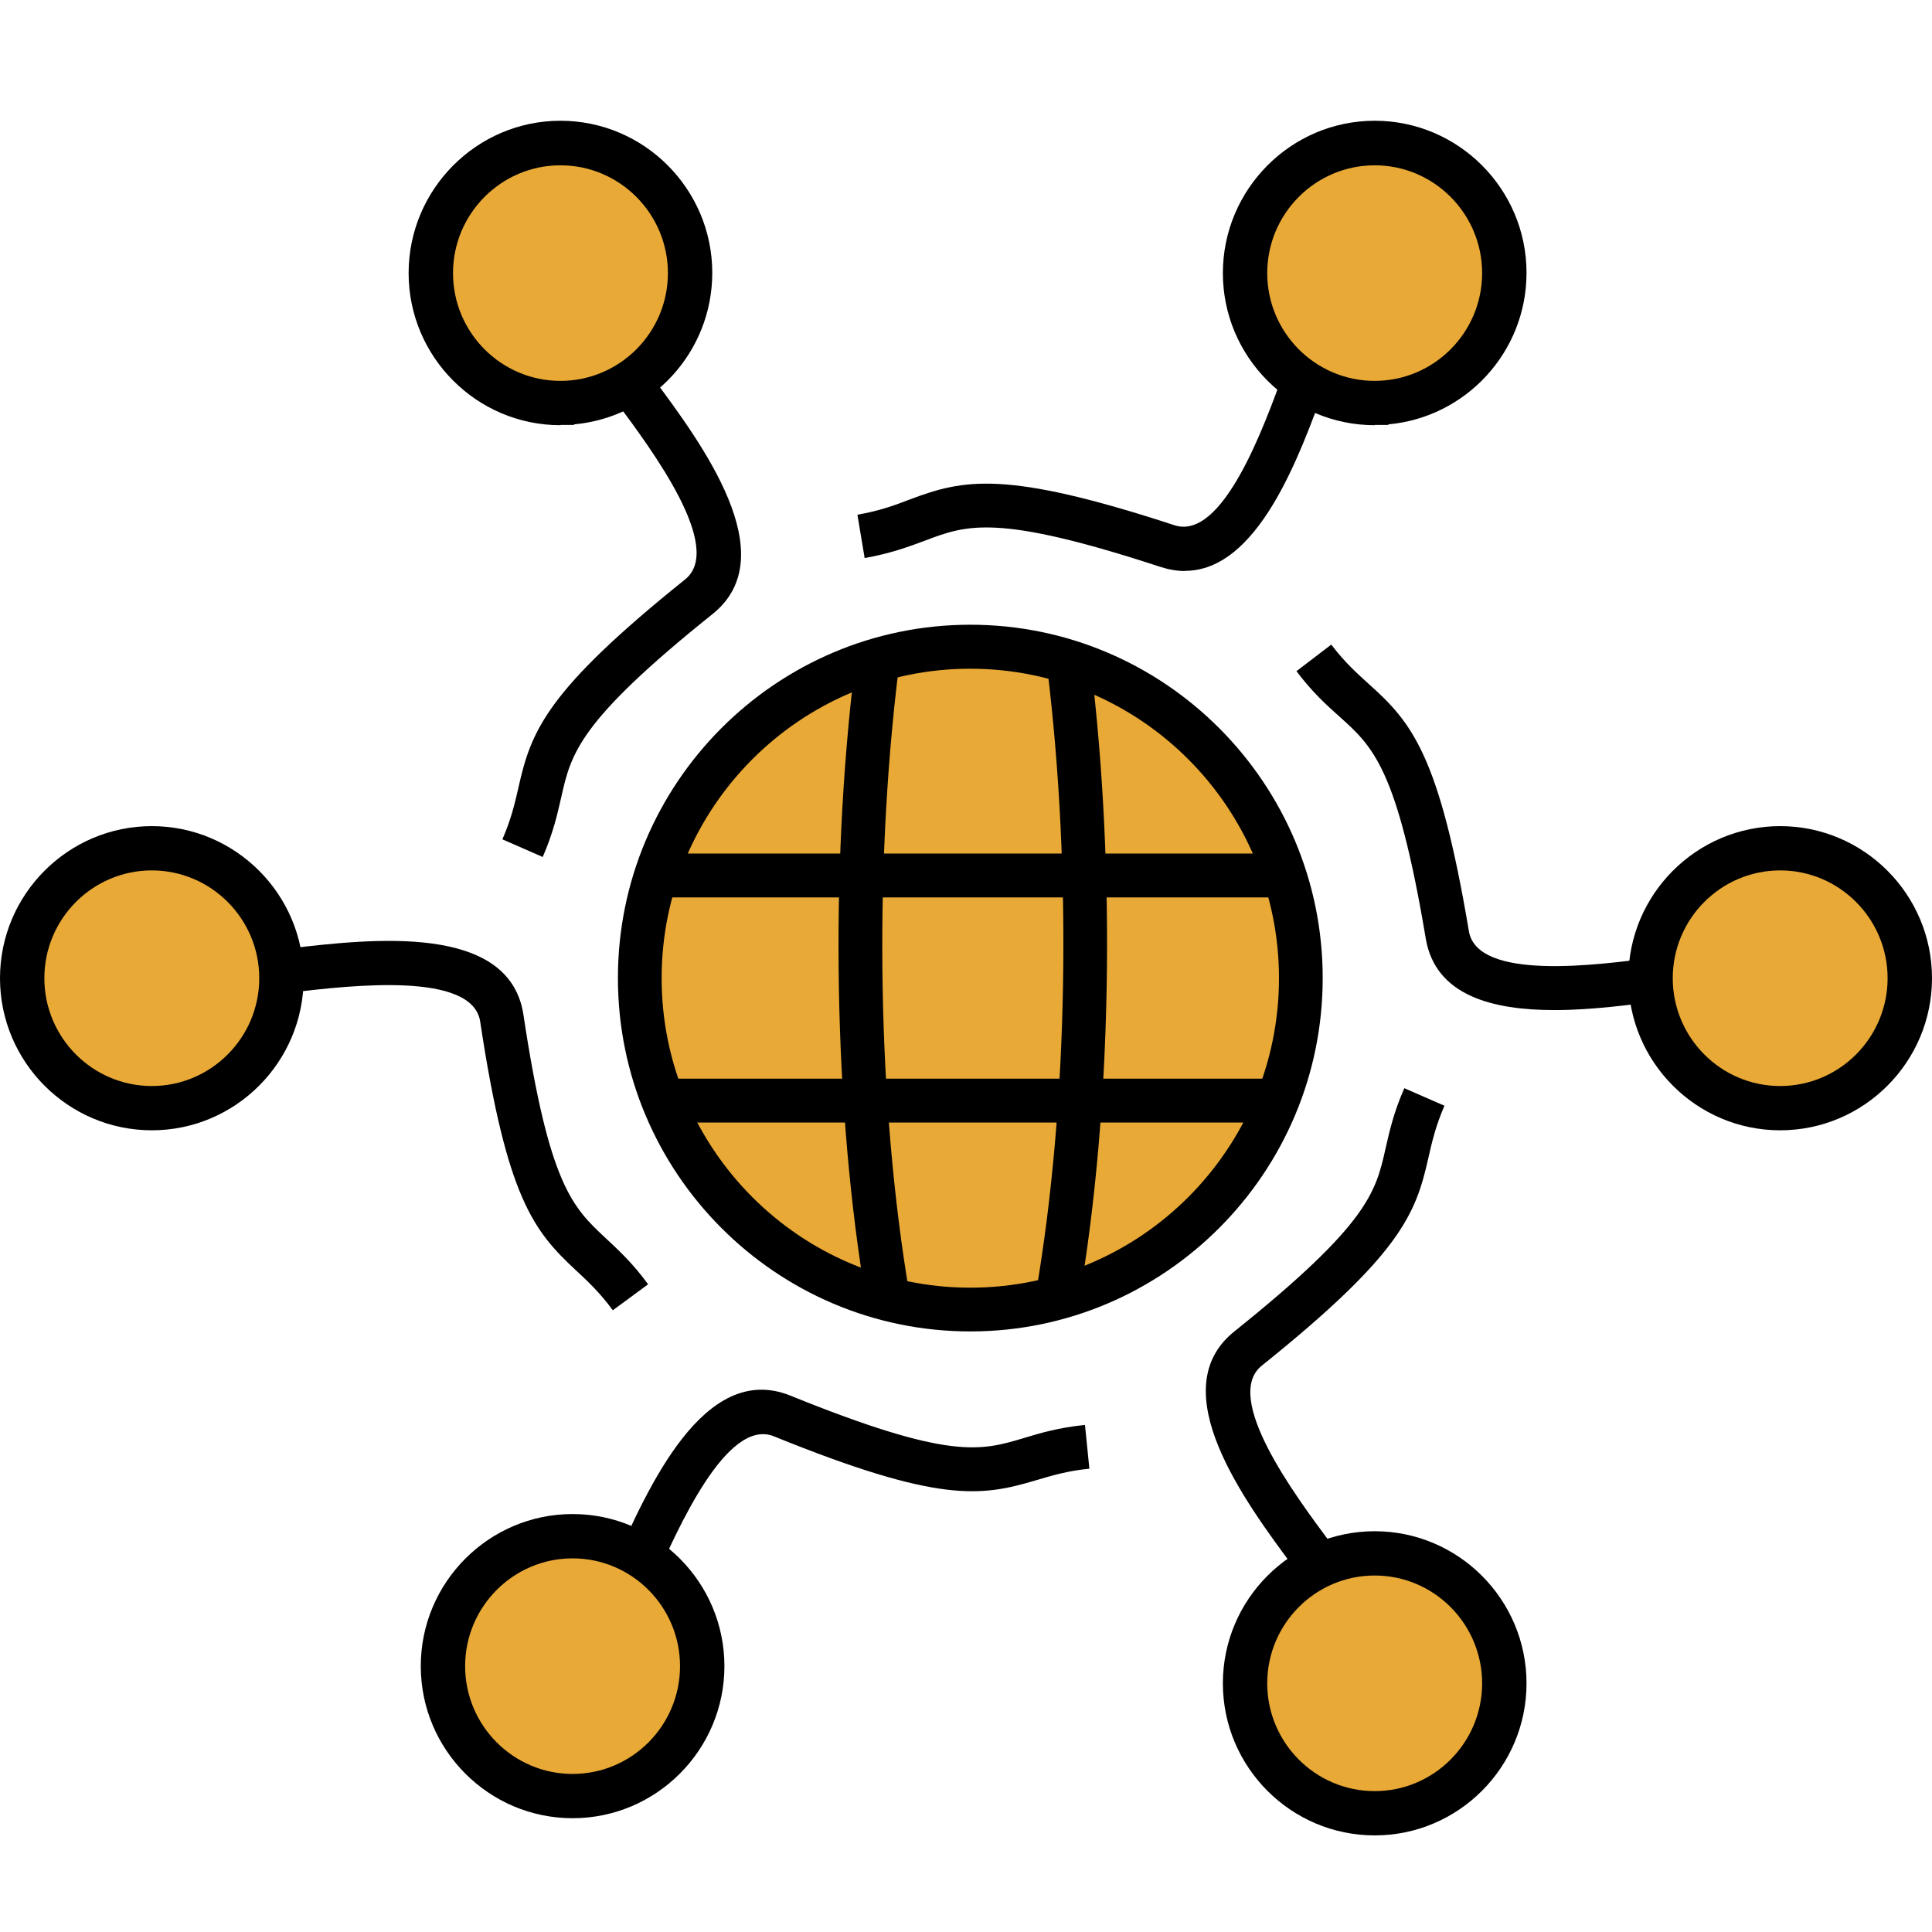
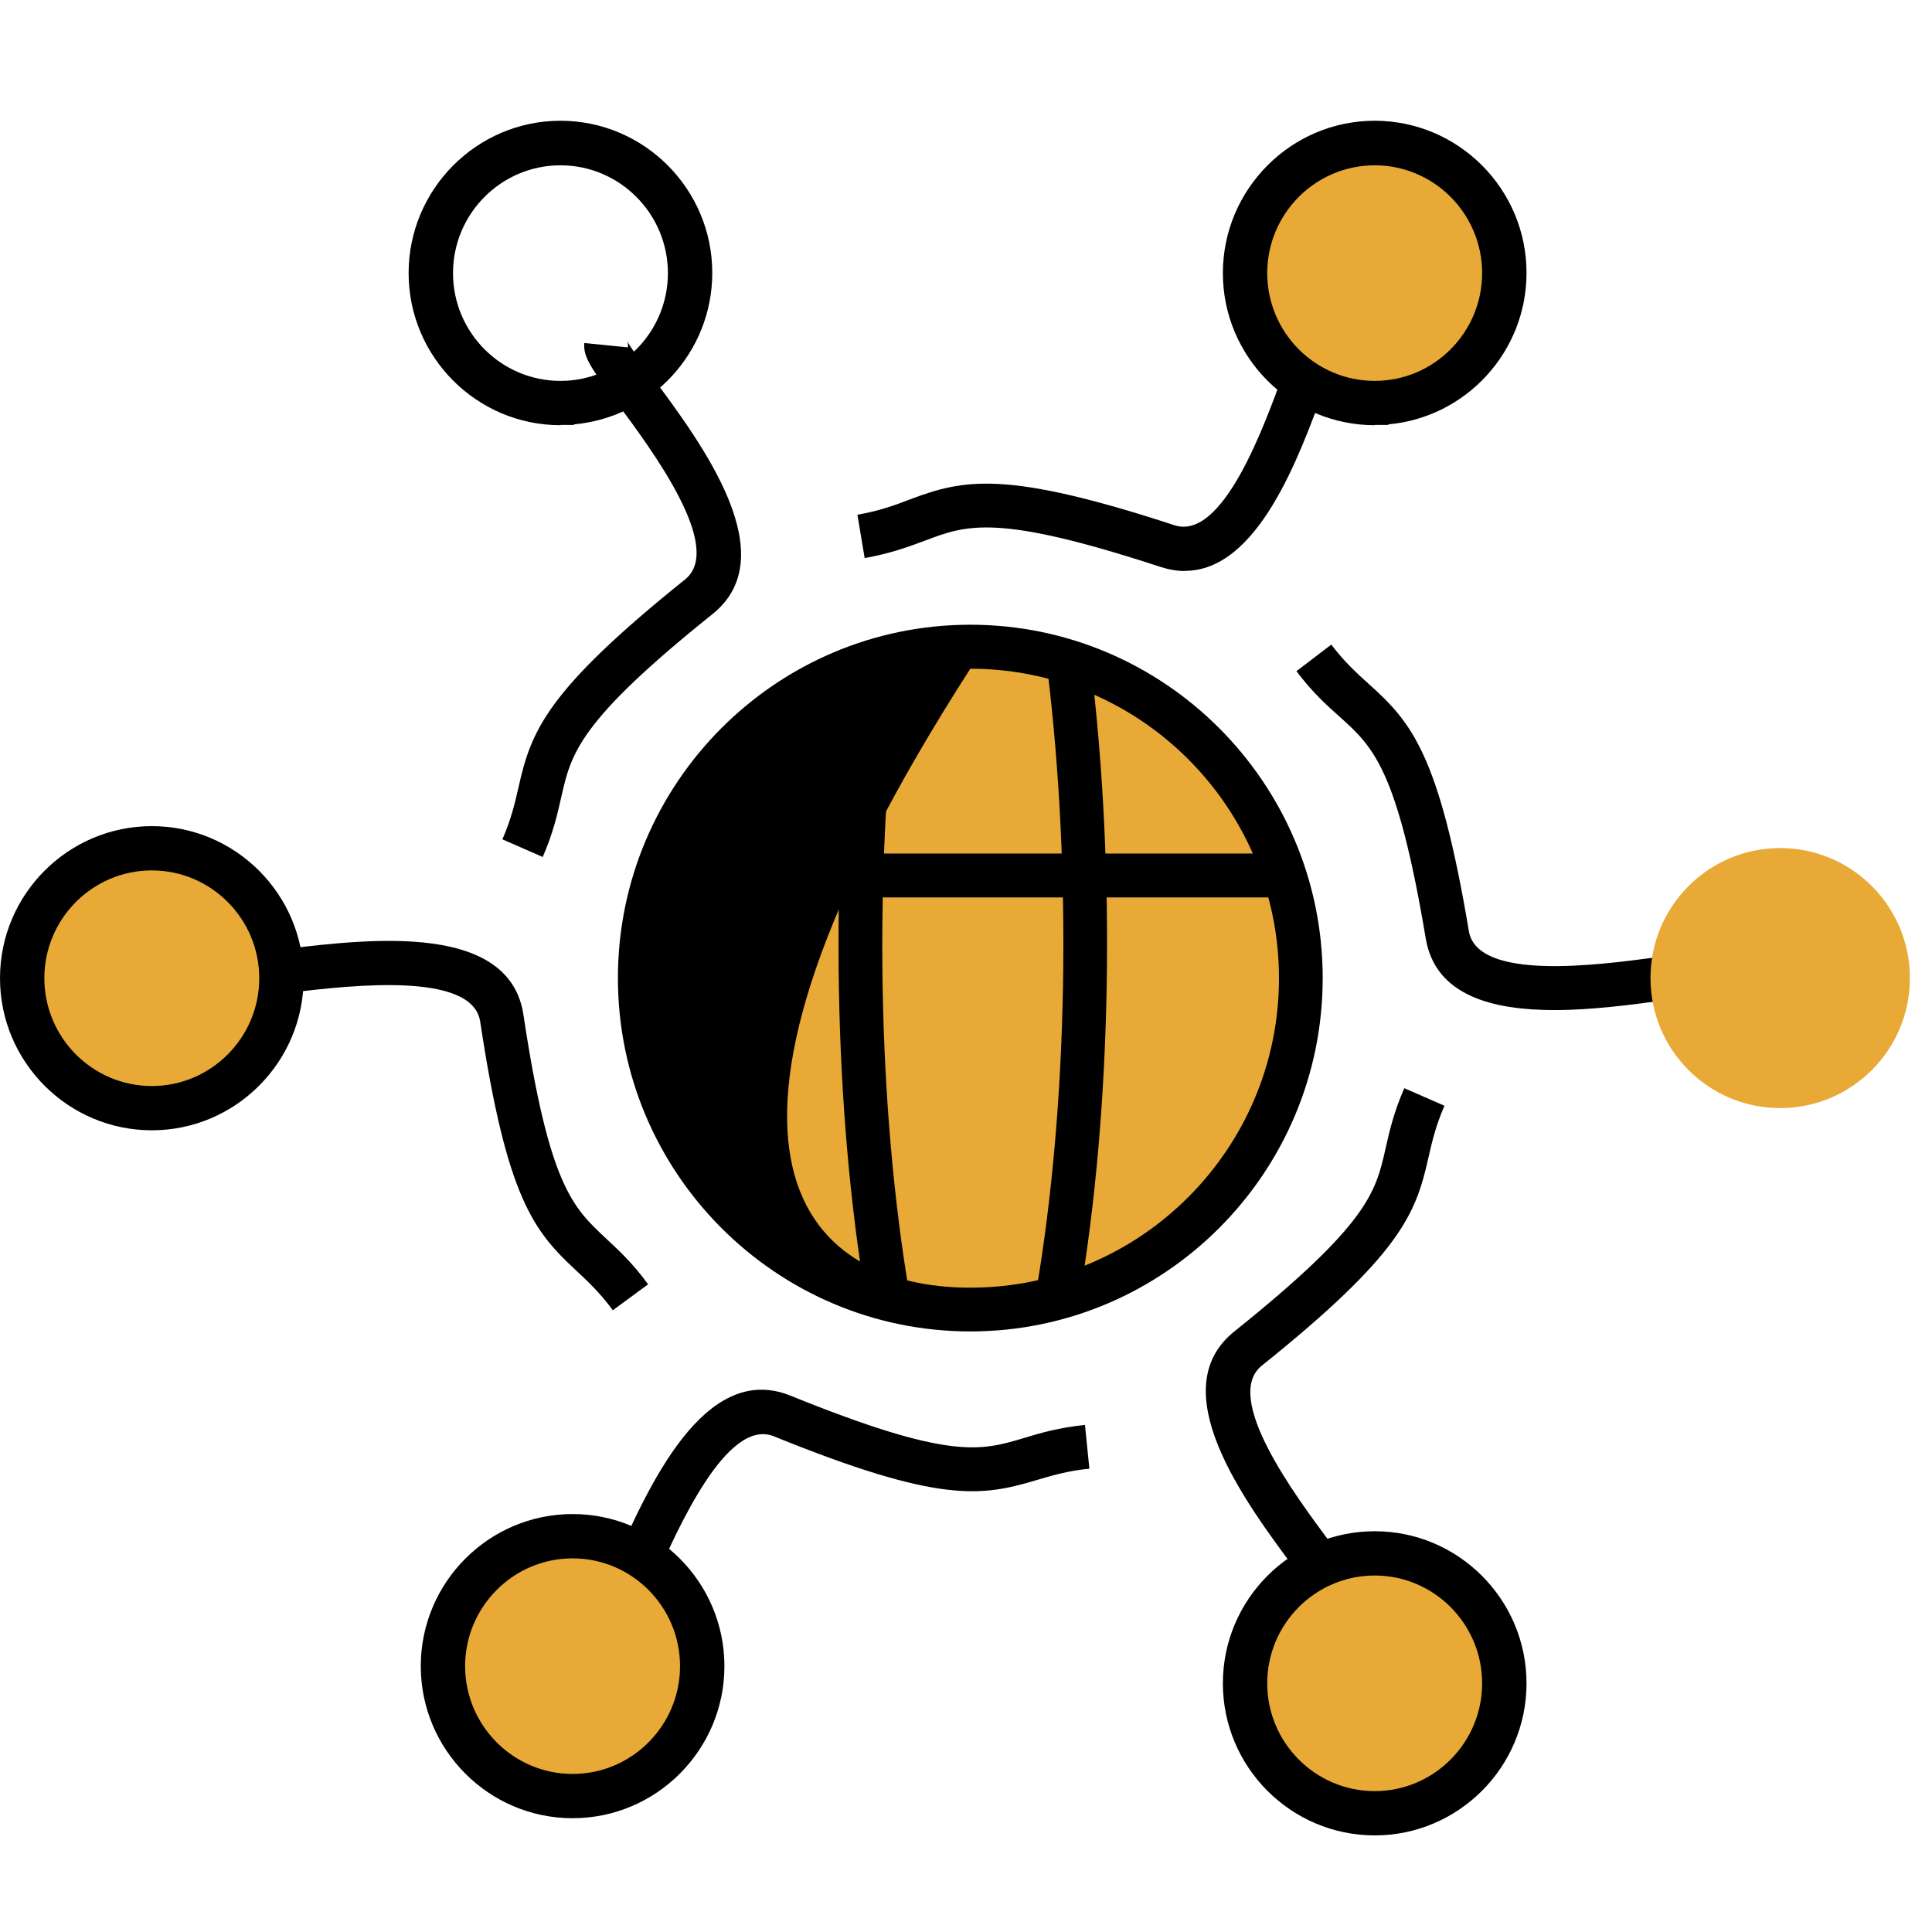
<svg xmlns="http://www.w3.org/2000/svg" width="48" height="48" viewBox="0 0 48 48" fill="none">
  <path d="M24.107 32.534C28.642 32.534 32.319 28.847 32.319 24.3C32.319 19.753 28.642 16.066 24.107 16.066C19.571 16.066 15.895 19.753 15.895 24.3C15.895 28.847 19.571 32.534 24.107 32.534Z" fill="#E9A936" />
-   <path d="M24.107 33.079C19.28 33.079 15.352 29.142 15.352 24.3C15.352 19.458 19.28 15.521 24.107 15.521C28.934 15.521 32.862 19.458 32.862 24.3C32.862 29.142 28.934 33.079 24.107 33.079ZM24.107 16.614C19.877 16.614 16.438 20.064 16.438 24.303C16.438 28.542 19.877 31.992 24.107 31.992C28.337 31.992 31.776 28.542 31.776 24.303C31.776 20.064 28.337 16.614 24.107 16.614Z" fill="black" />
+   <path d="M24.107 33.079C19.28 33.079 15.352 29.142 15.352 24.3C15.352 19.458 19.28 15.521 24.107 15.521C28.934 15.521 32.862 19.458 32.862 24.3C32.862 29.142 28.934 33.079 24.107 33.079ZM24.107 16.614C16.438 28.542 19.877 31.992 24.107 31.992C28.337 31.992 31.776 28.542 31.776 24.303C31.776 20.064 28.337 16.614 24.107 16.614Z" fill="black" />
  <path d="M29.439 14.187C29.246 14.187 29.046 14.153 28.832 14.085C24.768 12.754 24.019 13.039 22.981 13.432C22.581 13.581 22.129 13.75 21.482 13.865L21.302 12.788C21.848 12.694 22.235 12.551 22.604 12.409C23.937 11.908 24.968 11.671 29.178 13.049C30.379 13.442 31.407 10.598 31.902 9.226C32.258 8.248 32.39 7.886 32.699 7.723L33.201 8.688C33.286 8.644 33.323 8.59 33.323 8.59C33.248 8.698 33.065 9.199 32.916 9.599C32.278 11.356 31.25 14.183 29.436 14.183H29.439V14.187Z" fill="black" />
  <path d="M38.621 25.095C37.084 25.095 35.66 24.74 35.422 23.314C34.713 19.089 34.113 18.554 33.285 17.809C32.966 17.525 32.607 17.203 32.21 16.675L33.075 16.015C33.411 16.458 33.716 16.729 34.011 16.997C35.073 17.948 35.758 18.75 36.494 23.135C36.704 24.378 39.696 23.978 41.138 23.785C42.162 23.646 42.552 23.595 42.837 23.795L42.216 24.689C42.298 24.743 42.362 24.75 42.362 24.753C42.227 24.736 41.704 24.808 41.283 24.862C40.517 24.963 39.547 25.095 38.624 25.095H38.628H38.621Z" fill="black" />
  <path d="M32.783 39.861C32.733 39.736 32.417 39.309 32.163 38.967C30.928 37.308 28.862 34.525 30.667 33.079C34.005 30.404 34.181 29.616 34.425 28.529C34.52 28.112 34.625 27.638 34.89 27.036L35.887 27.472C35.666 27.98 35.575 28.383 35.487 28.769C35.175 30.161 34.805 31.156 31.349 33.929C30.365 34.718 32.173 37.146 33.038 38.31C33.658 39.143 33.889 39.455 33.852 39.803L32.77 39.695C32.76 39.79 32.783 39.851 32.783 39.851V39.858V39.861Z" fill="black" />
  <path d="M15.346 40.758L14.908 39.759C14.82 39.8 14.779 39.851 14.779 39.851C14.864 39.746 15.081 39.258 15.251 38.869C16.089 36.976 17.489 33.807 19.637 34.674C23.599 36.279 24.365 36.048 25.43 35.73C25.841 35.605 26.299 35.469 26.956 35.402L27.065 36.489C26.516 36.543 26.119 36.665 25.742 36.776C24.379 37.183 23.334 37.352 19.23 35.686C18.059 35.209 16.838 37.978 16.248 39.309C15.827 40.257 15.668 40.612 15.349 40.755L15.346 40.758Z" fill="black" />
  <path d="M15.227 32.555C14.898 32.108 14.596 31.827 14.307 31.559C13.263 30.587 12.591 29.771 11.93 25.38C11.74 24.134 8.741 24.483 7.303 24.649C6.275 24.767 5.888 24.811 5.604 24.608L6.238 23.721C6.163 23.667 6.095 23.657 6.092 23.657C6.221 23.677 6.75 23.613 7.174 23.565C9.226 23.325 12.662 22.925 13.005 25.214C13.643 29.45 14.229 29.995 15.043 30.757C15.355 31.048 15.712 31.373 16.102 31.908L15.223 32.555H15.227Z" fill="black" />
  <path d="M34.154 10.008C35.935 10.008 37.376 8.563 37.376 6.778C37.376 4.994 35.935 3.548 34.154 3.548C32.373 3.548 30.932 4.994 30.932 6.778C30.932 8.563 32.373 10.008 34.154 10.008Z" fill="#E9A936" />
  <path d="M34.154 10.564C32.074 10.564 30.382 8.868 30.382 6.785C30.382 4.703 32.074 3 34.154 3C36.233 3 37.926 4.696 37.926 6.779C37.926 8.749 36.416 10.371 34.493 10.543V10.557H34.154V10.564ZM34.154 4.107C32.682 4.107 31.484 5.309 31.484 6.785C31.484 8.262 32.682 9.463 34.154 9.463C35.626 9.463 36.823 8.262 36.823 6.785C36.823 5.309 35.626 4.107 34.154 4.107Z" fill="black" />
  <path d="M44.228 27.53C46.009 27.53 47.451 26.084 47.451 24.3C47.451 22.516 46.009 21.07 44.228 21.07C42.447 21.07 41.006 22.516 41.006 24.3C41.006 26.084 42.447 27.53 44.228 27.53Z" fill="#E9A936" />
-   <path d="M44.228 28.082C42.149 28.082 40.456 26.386 40.456 24.303C40.456 22.221 42.149 20.525 44.228 20.525C46.307 20.525 48 22.221 48 24.303C48 26.386 46.307 28.082 44.228 28.082ZM44.228 21.625C42.756 21.625 41.559 22.827 41.559 24.303C41.559 25.78 42.756 26.982 44.228 26.982C45.7 26.982 46.897 25.78 46.897 24.303C46.897 22.827 45.7 21.625 44.228 21.625Z" fill="black" />
  <path d="M34.154 45.048C35.935 45.048 37.376 43.602 37.376 41.818C37.376 40.034 35.935 38.588 34.154 38.588C32.373 38.588 30.932 40.034 30.932 41.818C30.932 43.602 32.373 45.048 34.154 45.048Z" fill="#E9A936" />
  <path d="M34.154 45.6C32.074 45.6 30.382 43.904 30.382 41.822C30.382 39.739 32.074 38.043 34.154 38.043C36.233 38.043 37.926 39.739 37.926 41.822C37.926 43.904 36.233 45.6 34.154 45.6ZM34.154 39.143C32.682 39.143 31.484 40.345 31.484 41.822C31.484 43.298 32.682 44.5 34.154 44.5C35.626 44.5 36.823 43.298 36.823 41.822C36.823 40.345 35.626 39.143 34.154 39.143Z" fill="black" />
  <path d="M14.226 44.622C16.007 44.622 17.449 43.176 17.449 41.392C17.449 39.607 16.007 38.162 14.226 38.162C12.445 38.162 11.004 39.607 11.004 41.392C11.004 43.176 12.445 44.622 14.226 44.622Z" fill="#E9A936" />
  <path d="M14.226 45.173C12.147 45.173 10.454 43.477 10.454 41.395C10.454 39.312 12.147 37.616 14.226 37.616C16.305 37.616 17.998 39.312 17.998 41.395C17.998 43.477 16.305 45.173 14.226 45.173ZM14.226 38.717C12.754 38.717 11.556 39.919 11.556 41.395C11.556 42.871 12.754 44.073 14.226 44.073C15.698 44.073 16.895 42.871 16.895 41.395C16.895 39.919 15.698 38.717 14.226 38.717Z" fill="black" />
  <path d="M3.772 27.53C5.553 27.53 6.995 26.084 6.995 24.3C6.995 22.516 5.553 21.07 3.772 21.07C1.991 21.07 0.55 22.512 0.55 24.297C0.55 26.081 1.991 27.526 3.772 27.526V27.53Z" fill="#E9A936" />
  <path d="M3.772 28.082C1.693 28.082 0 26.386 0 24.303C0 22.221 1.693 20.525 3.772 20.525C5.851 20.525 7.544 22.221 7.544 24.303C7.544 26.386 5.851 28.082 3.772 28.082ZM3.772 21.625C2.3 21.625 1.102 22.827 1.102 24.303C1.102 25.78 2.3 26.982 3.772 26.982C5.244 26.982 6.441 25.78 6.441 24.303C6.441 22.827 5.244 21.625 3.772 21.625Z" fill="black" />
  <path d="M13.48 21.29L12.482 20.853C12.703 20.345 12.794 19.946 12.883 19.556C13.195 18.165 13.565 17.169 17.021 14.396C18.005 13.607 16.197 11.18 15.332 10.015C14.711 9.182 14.48 8.871 14.518 8.522L15.6 8.63C15.61 8.536 15.586 8.475 15.586 8.475C15.637 8.597 15.952 9.026 16.207 9.368C17.442 11.027 19.507 13.811 17.703 15.256C14.365 17.931 14.189 18.72 13.944 19.807C13.849 20.223 13.744 20.697 13.48 21.3V21.293V21.29Z" fill="black" />
-   <path d="M13.925 10.008C15.705 10.008 17.147 8.563 17.147 6.778C17.147 4.994 15.705 3.548 13.925 3.548C12.144 3.548 10.702 4.994 10.702 6.778C10.702 8.563 12.144 10.008 13.925 10.008Z" fill="#E9A936" />
  <path d="M13.924 10.564C11.845 10.564 10.152 8.868 10.152 6.785C10.152 4.703 11.845 3 13.924 3C16.003 3 17.696 4.696 17.696 6.779C17.696 8.749 16.187 10.371 14.263 10.543V10.557H13.924V10.564ZM13.924 4.107C12.452 4.107 11.255 5.309 11.255 6.785C11.255 8.262 12.452 9.463 13.924 9.463C15.396 9.463 16.594 8.262 16.594 6.785C16.594 5.309 15.396 4.107 13.924 4.107Z" fill="black" />
  <path d="M31.83 21.206H16.383V22.296H31.83V21.206Z" fill="black" />
-   <path d="M31.83 26.799H16.383V27.889H31.83V26.799Z" fill="black" />
  <path d="M21.777 16.611C21.16 21.662 21.255 27.53 22.055 32.233L21.777 16.611Z" fill="#E9A936" />
  <path d="M21.522 32.324C20.718 27.598 20.609 21.7 21.24 16.543L22.319 16.675C21.701 21.73 21.807 27.509 22.594 32.141L21.522 32.328V32.324Z" fill="black" />
  <path d="M26.566 16.546C27.184 21.598 27.089 27.466 26.288 32.168L26.566 16.546Z" fill="#E9A936" />
  <path d="M26.817 32.264L25.745 32.077C26.535 27.449 26.637 21.666 26.02 16.611L27.099 16.479C27.726 21.636 27.621 27.534 26.817 32.26V32.264Z" fill="black" />
</svg>